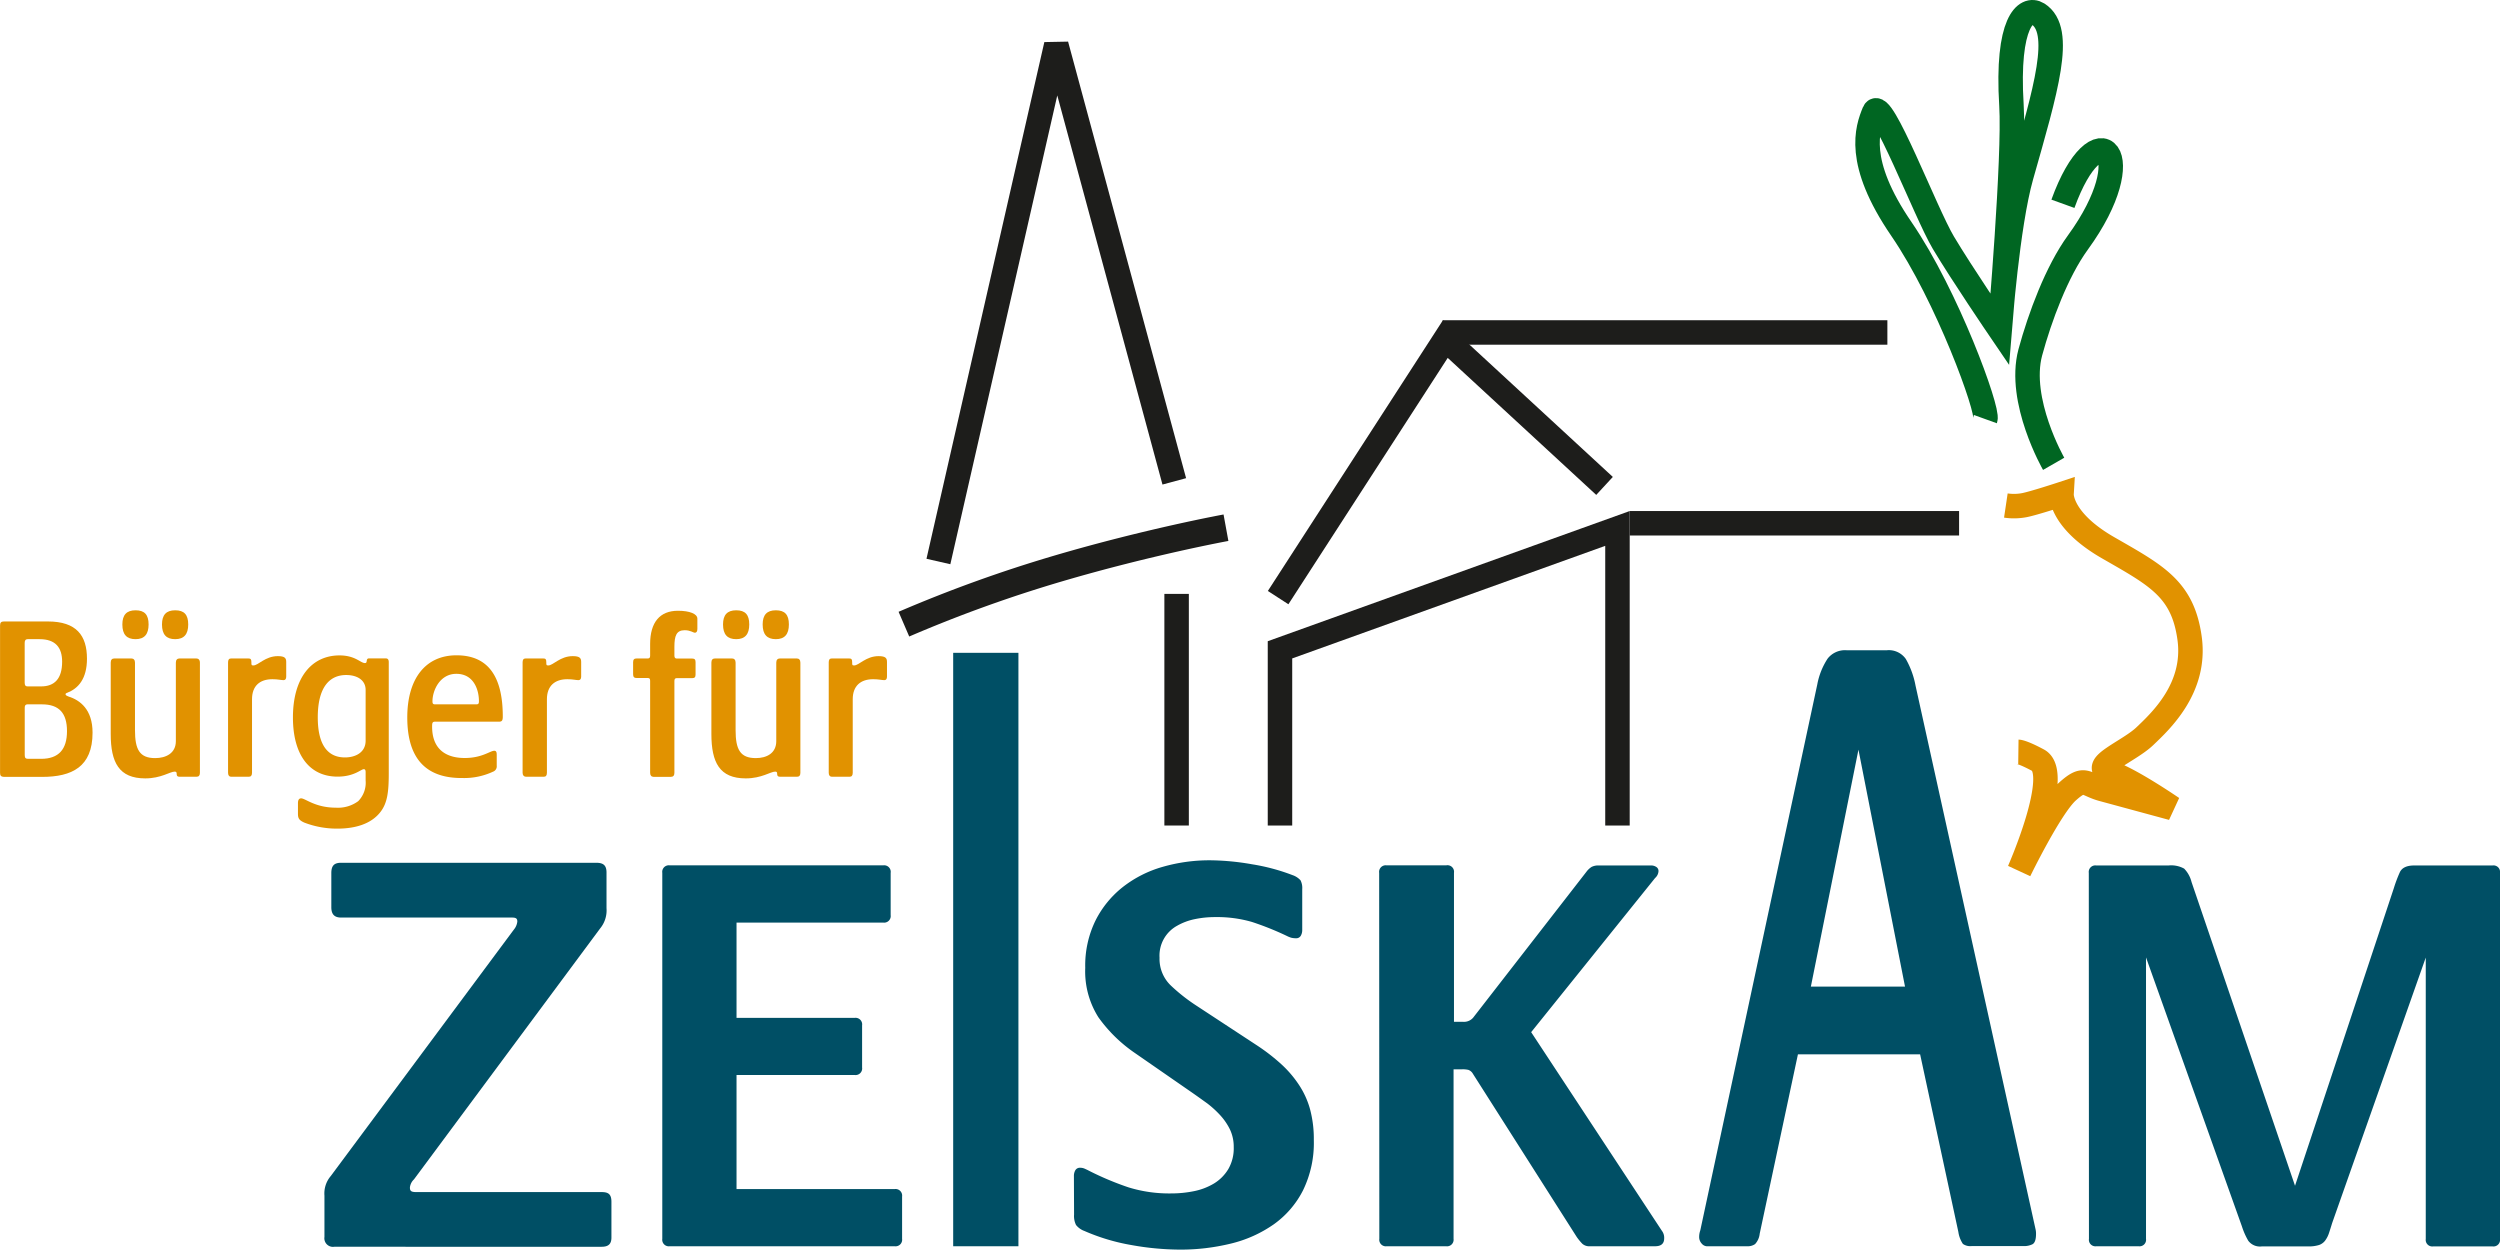
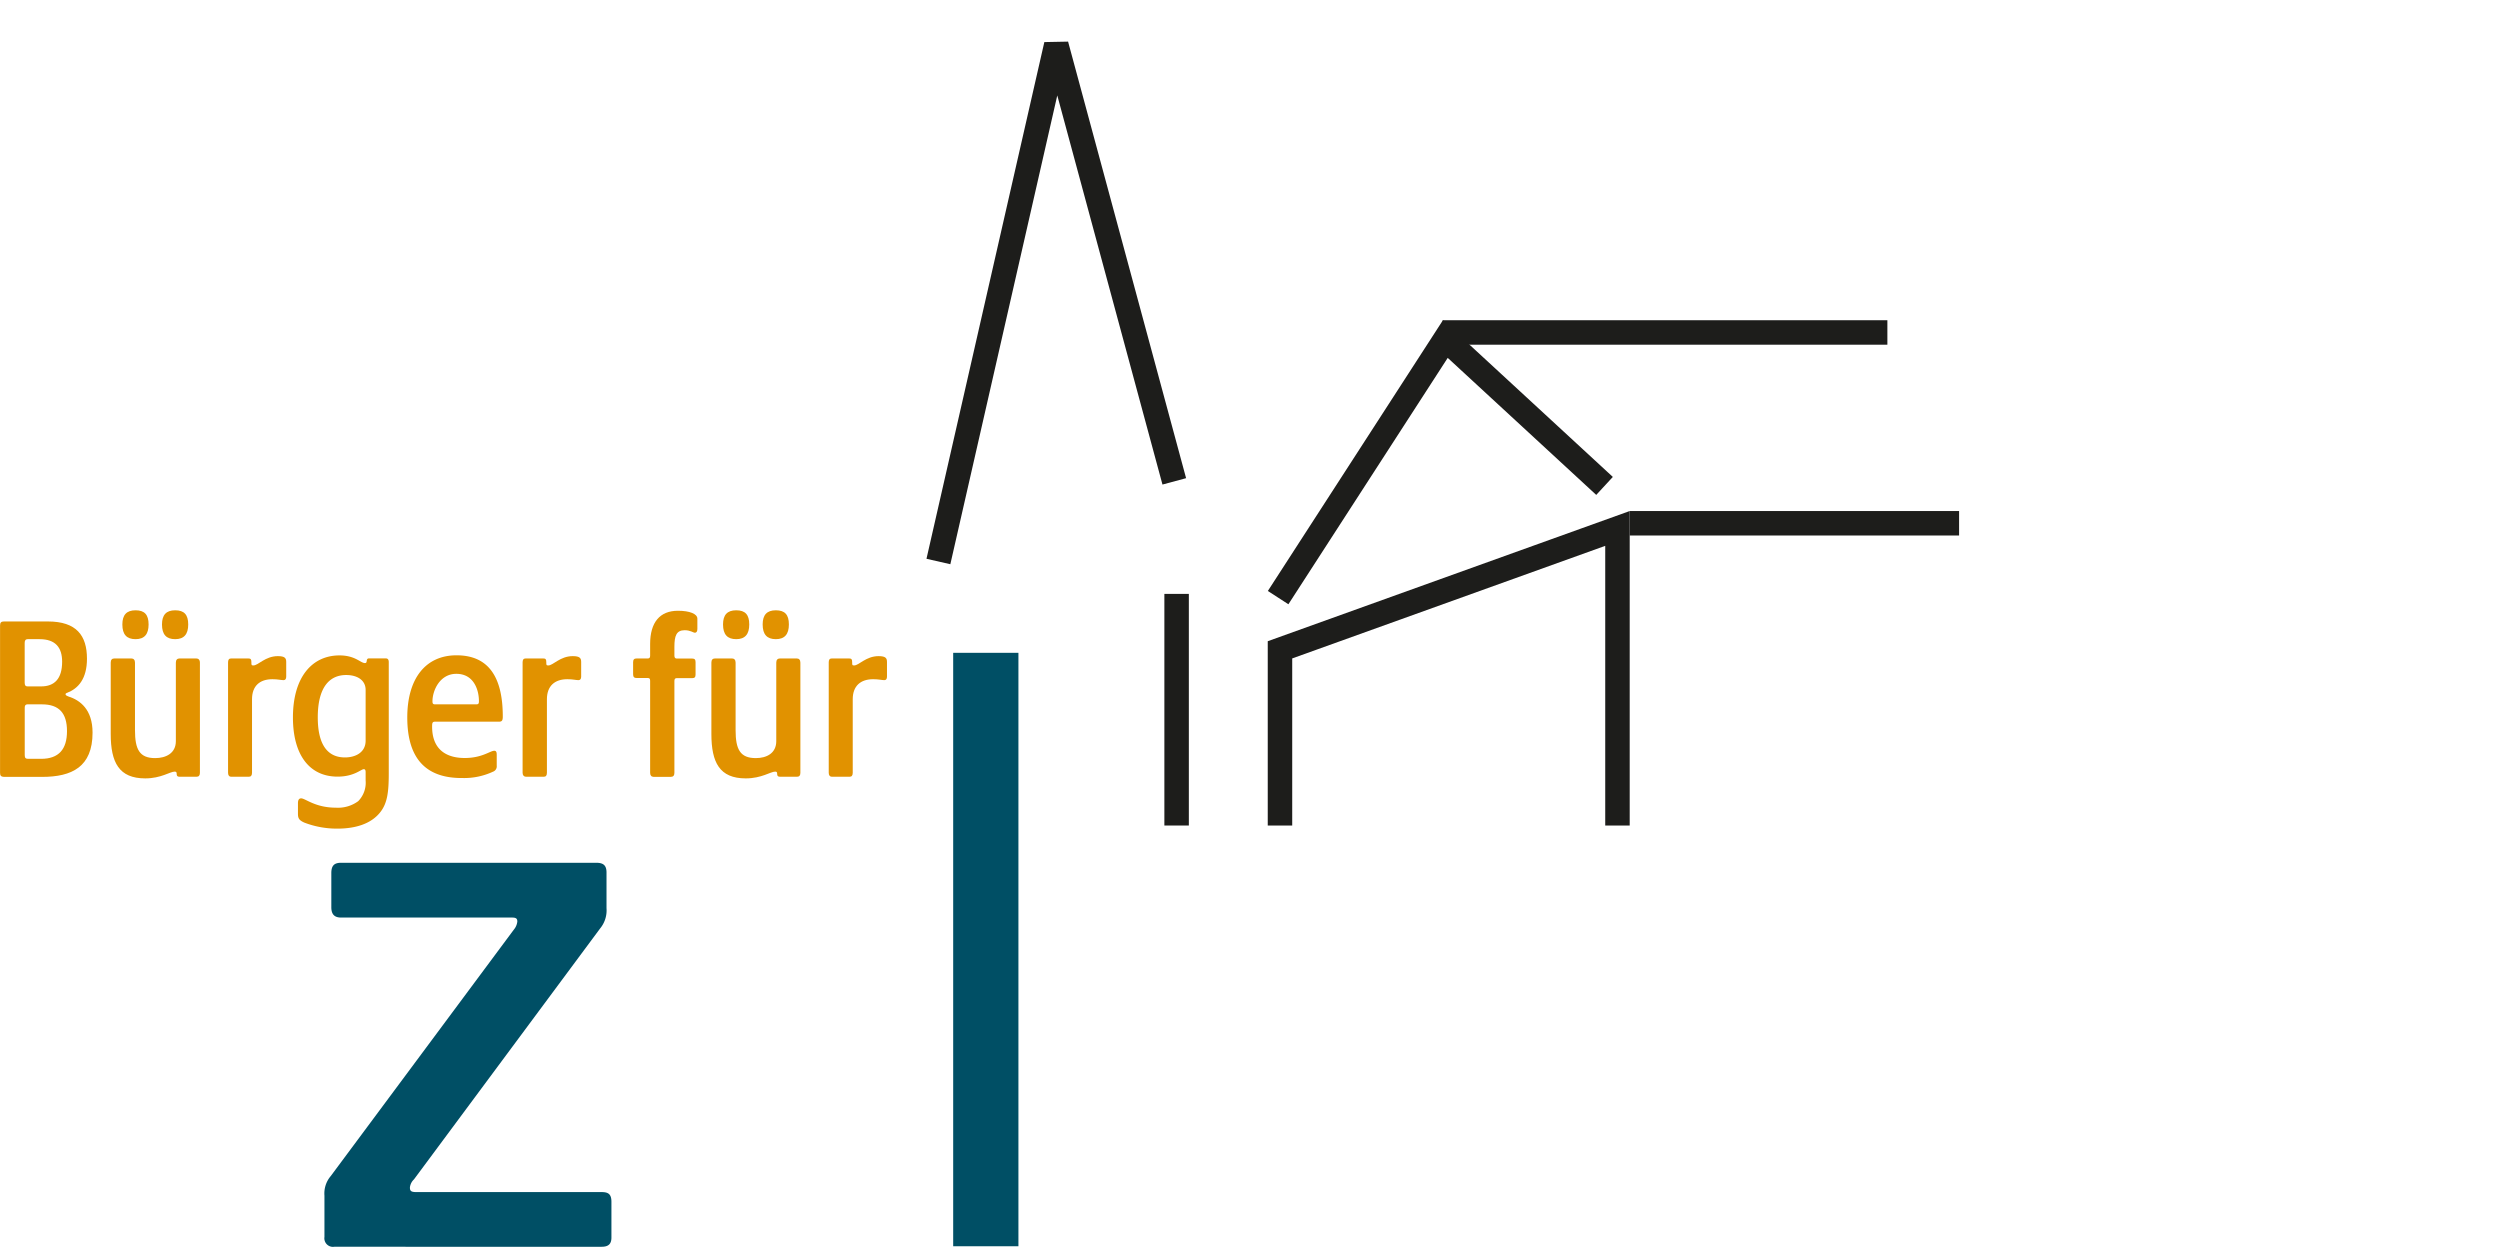
<svg xmlns="http://www.w3.org/2000/svg" id="Ebene_1" data-name="Ebene 1" viewBox="0 0 483.21 241.54">
  <defs>
    <style>.cls-1,.cls-4,.cls-5,.cls-6,.cls-7,.cls-8{fill:none;}.cls-2{clip-path:url(#clip-path);}.cls-3{fill:#004f65;}.cls-4{stroke:#004f65;stroke-width:12.61px;}.cls-5,.cls-8{stroke:#1d1d1b;}.cls-5,.cls-6,.cls-7{stroke-width:4.73px;}.cls-6{stroke:#e19200;}.cls-7{stroke:#062;}.cls-8{stroke-width:5.2px;}.cls-9{fill:#e19200;}</style>
    <clipPath id="clip-path" transform="translate(-179.99 -158.74)">
-       <rect class="cls-1" width="841.89" height="595.28" />
-     </clipPath>
+       </clipPath>
  </defs>
  <g class="cls-2">
    <path class="cls-3" d="M583.75,398.19a1.26,1.26,0,0,0,1.43,1.43h8.17a1.26,1.26,0,0,0,1.43-1.43v-54.4l18.54,52a13.84,13.84,0,0,0,1.22,2.76,2.82,2.82,0,0,0,2.64,1.1h8.94a6.57,6.57,0,0,0,2.1-.27,2.5,2.5,0,0,0,1.21-.89,5.18,5.18,0,0,0,.72-1.43c.18-.55.39-1.2.61-1.93l18.09-51.31v54.4a1.27,1.27,0,0,0,1.44,1.43h11.47a1.27,1.27,0,0,0,1.44-1.43V327.46a1.27,1.27,0,0,0-1.44-1.44H646.65c-1.48,0-2.41.44-2.82,1.33a27.12,27.12,0,0,0-1.16,3.09l-19.09,57.49-20-58.71a5.65,5.65,0,0,0-1.43-2.59,5.18,5.18,0,0,0-3-.61h-14a1.27,1.27,0,0,0-1.43,1.44Zm-137.16,0a1.27,1.27,0,0,0,1.44,1.43H459.5a1.27,1.27,0,0,0,1.44-1.43V365.42h1.65a4.88,4.88,0,0,1,1.21.11,1.67,1.67,0,0,1,.89.77l20.08,31.56a10.75,10.75,0,0,0,1.05,1.27,2,2,0,0,0,1.49.49h12.58c1.18,0,1.76-.51,1.76-1.54a2.21,2.21,0,0,0-.44-1.44l-25.27-38.4,23.95-29.79a1.9,1.9,0,0,0,.66-1.32.92.92,0,0,0-.44-.83,1.79,1.79,0,0,0-1-.28H489a2.84,2.84,0,0,0-1.38.28,3.78,3.78,0,0,0-1,.94l-21.74,28a2.33,2.33,0,0,1-2.1,1h-1.76v-28.8A1.27,1.27,0,0,0,459.5,326H448a1.27,1.27,0,0,0-1.44,1.44Zm-59-4.68a3.89,3.89,0,0,0,.38,2,3.64,3.64,0,0,0,1.6,1.15,39.28,39.28,0,0,0,9.11,2.73,54,54,0,0,0,9.43.88,40.78,40.78,0,0,0,9.77-1.16,24.44,24.44,0,0,0,8.27-3.7,18.09,18.09,0,0,0,5.68-6.57,20.88,20.88,0,0,0,2.1-9.76,22.14,22.14,0,0,0-.72-5.91,16.32,16.32,0,0,0-2.15-4.74,21.29,21.29,0,0,0-3.42-4,38,38,0,0,0-4.63-3.59L411.06,353a34.26,34.26,0,0,1-4.75-3.76,7.11,7.11,0,0,1-2.2-5.4,6.58,6.58,0,0,1,3.42-6.18,11.56,11.56,0,0,1,3.42-1.27,18.93,18.93,0,0,1,3.86-.39,24.16,24.16,0,0,1,7.17.94,56.09,56.09,0,0,1,6.73,2.7,5.4,5.4,0,0,0,.83.34,3.62,3.62,0,0,0,.94.11,1,1,0,0,0,.94-.5,2.16,2.16,0,0,0,.27-1.05v-7.94a3.24,3.24,0,0,0-.33-1.71,3.67,3.67,0,0,0-1.54-1,38.68,38.68,0,0,0-7.84-2.1,48.88,48.88,0,0,0-8.05-.77,32.71,32.71,0,0,0-9.22,1.27,22.49,22.49,0,0,0-7.66,3.87,19.23,19.23,0,0,0-5.3,6.47,19.72,19.72,0,0,0-2,9.17,16.6,16.6,0,0,0,2.54,9.56,28.2,28.2,0,0,0,7.06,6.91L410.51,370c.95.66,1.89,1.34,2.81,2a19.32,19.32,0,0,1,2.54,2.32,11.58,11.58,0,0,1,1.88,2.77,7.79,7.79,0,0,1,.71,3.37,8,8,0,0,1-1.05,4.25,8.19,8.19,0,0,1-2.75,2.77,12.09,12.09,0,0,1-3.87,1.49,21.86,21.86,0,0,1-4.36.44,26.63,26.63,0,0,1-8.27-1.16,57,57,0,0,1-7.73-3.25c-.29-.15-.57-.28-.82-.39a2.12,2.12,0,0,0-.83-.16,1,1,0,0,0-.94.49,2.16,2.16,0,0,0-.27,1.05Z" transform="translate(-179.99 -158.74)" />
    <path class="cls-3" d="M308,398.19a1.27,1.27,0,0,0,1.44,1.43h43.47a1.27,1.27,0,0,0,1.44-1.43V390a1.27,1.27,0,0,0-1.44-1.43H322.35V366.52h22.84a1.27,1.27,0,0,0,1.43-1.44v-8.16a1.27,1.27,0,0,0-1.43-1.44H322.35V337.06H350.7a1.27,1.27,0,0,0,1.44-1.44v-8.16A1.27,1.27,0,0,0,350.7,326H309.44a1.27,1.27,0,0,0-1.44,1.44Z" transform="translate(-179.99 -158.74)" />
  </g>
  <line class="cls-4" x1="190.54" y1="240.88" x2="190.54" y2="126.18" />
  <line class="cls-5" x1="227.42" y1="159.56" x2="227.42" y2="114.79" />
  <polyline class="cls-5" points="226.97 93.04 204.16 8.66 181.38 108.53" />
  <polyline class="cls-5" points="310.13 93.92 279.36 65.53 247.04 115.51" />
  <polyline class="cls-5" points="247.4 159.56 247.4 125.6 312.63 102.14 312.63 159.56" />
  <line class="cls-5" x1="315" y1="101.14" x2="378.66" y2="101.14" />
  <line class="cls-5" x1="278.86" y1="64.26" x2="364.8" y2="64.26" />
  <g class="cls-2">
-     <path class="cls-6" d="M567.69,256.45a10.62,10.62,0,0,0,3.61-.08c1.9-.38,7.15-2.11,7.15-2.11s-.3,5,9,10.35,14.46,7.93,15.76,17.55-5.65,16-8.67,18.89-10.68,5.8-6.82,7,12.13,6.88,12.13,6.88l-13.45-3.65c-3.48-.94-3.43-2.57-6.77.42s-9.35,15.36-9.35,15.36,8.31-18.85,3.64-21.38c-3-1.61-3.81-1.62-3.81-1.62" transform="translate(-179.99 -158.74)" />
+     <path class="cls-6" d="M567.69,256.45a10.62,10.62,0,0,0,3.61-.08s-.3,5,9,10.35,14.46,7.93,15.76,17.55-5.65,16-8.67,18.89-10.68,5.8-6.82,7,12.13,6.88,12.13,6.88l-13.45-3.65c-3.48-.94-3.43-2.57-6.77.42s-9.35,15.36-9.35,15.36,8.31-18.85,3.64-21.38c-3-1.61-3.81-1.62-3.81-1.62" transform="translate(-179.99 -158.74)" />
    <path class="cls-7" d="M576.93,248.39s-7-12.18-4.52-21.52c1.86-6.85,5.11-15.62,9.19-21.24,12.55-17.24,3.81-26-2.88-7.5" transform="translate(-179.99 -158.74)" />
    <path class="cls-7" d="M566.53,222.11s1.45-19.81,4.14-29.31c4.74-16.72,8.27-28.19,3.21-31.38-2.27-1.42-6.1,1.51-5.11,17.65.62,10-2.24,43.36-2.24,43.36s-7.41-10.89-10.91-16.77-12.06-28.51-13.38-25.28S538.6,190,547.5,203s16.86,35,16.23,36.75" transform="translate(-179.99 -158.74)" />
    <path class="cls-3" d="M530,349.44l9.2-45.8,9,45.8Zm-21.09,49.67a1.37,1.37,0,0,0,.94.51h7.83a2.47,2.47,0,0,0,1.54-.42,3.46,3.46,0,0,0,.89-2l7.39-34.67h23.62l7.39,34.33a5.59,5.59,0,0,0,.88,2.31,2.44,2.44,0,0,0,1.66.42H571.2a3.64,3.64,0,0,0,1.6-.34c.48-.23.72-.91.72-2a3.69,3.69,0,0,0-.11-1l-23.18-105a16.45,16.45,0,0,0-1.87-5.13,4,4,0,0,0-3.65-1.7h-7.83a4.26,4.26,0,0,0-3.64,1.62,13.65,13.65,0,0,0-2,5L508.63,396.55a3.83,3.83,0,0,0-.22,1.19,1.88,1.88,0,0,0,.5,1.37" transform="translate(-179.99 -158.74)" />
    <path class="cls-8" d="M354.7,279.38a264.68,264.68,0,0,1,29.85-10.77c17.52-5.15,32.4-7.87,32.4-7.87" transform="translate(-179.99 -158.74)" />
  </g>
  <path class="cls-3" d="M242.7,397.83v-8a5.19,5.19,0,0,1,1.22-3.78l35.39-47.63a2.92,2.92,0,0,0,.67-1.56c0-.55-.22-.77-1-.77H245.93c-1.34,0-1.9-.67-1.9-2V327.5c0-1.45.56-2,1.9-2h49.29c1.34,0,2,.45,2,1.89v6.9a5.49,5.49,0,0,1-1.23,3.9L260,386.7a2.51,2.51,0,0,0-.78,1.56c0,.66.22.89,1.22.89h35.84c1.33,0,1.89.44,1.89,1.89v6.9c0,1.22-.56,1.78-1.89,1.78H244.59A1.66,1.66,0,0,1,242.7,397.83Z" transform="translate(-179.99 -158.74)" />
  <path class="cls-9" d="M180,308.11V279.67c0-.58.2-.81.74-.81h8.51c5.54,0,7.55,2.74,7.55,7.2,0,3.91-1.71,5.76-3.79,6.57-.28.09-.35.18-.35.31s.15.27.54.41c2.28.72,4.68,2.52,4.68,7,0,6.62-4,8.55-9.75,8.55h-7.39C180.19,308.87,180,308.65,180,308.11Zm7.94-16.7c2.55,0,4.06-1.44,4.06-4.77,0-2.7-1.24-4.36-4.37-4.36h-2.29c-.42,0-.58.27-.58.72v7.69c0,.5.16.72.54.72Zm0,14c3.4,0,5-1.84,5-5.35s-1.55-5.18-4.84-5.18h-2.82c-.39,0-.51.27-.51.63v9.18c0,.59.2.72.7.72Z" transform="translate(-179.99 -158.74)" />
  <path class="cls-9" d="M201.39,300.59V286.82c0-.54.24-.81.7-.81h3.29c.43,0,.7.27.7.81v13.05c0,3.74.89,5.4,3.9,5.4,2.09,0,4-.94,4-3.28V286.82c0-.54.27-.81.7-.81h3.25c.42,0,.7.27.7.81v21.29c0,.49-.2.76-.62.76h-3.37c-.39,0-.5-.22-.5-.54s-.08-.45-.39-.45c-.89,0-2.63,1.31-5.69,1.31C203,309.19,201.39,306.13,201.39,300.59Zm2.25-21.15c0-1.84.81-2.74,2.55-2.74s2.52.85,2.52,2.74-.81,2.84-2.52,2.84S203.64,281.38,203.64,279.44Zm7.66,0c0-1.84.81-2.74,2.55-2.74s2.52.85,2.52,2.74-.81,2.84-2.52,2.84S211.3,281.38,211.3,279.44Z" transform="translate(-179.99 -158.74)" />
  <path class="cls-9" d="M224.07,308.11V286.78c0-.5.16-.77.58-.77H228c.46,0,.58.18.58.72s0,.63.39.63c.93,0,2.28-1.8,4.72-1.8,1.39,0,1.62.41,1.62,1.13v2.83c0,.41-.15.68-.5.68-.54,0-1.08-.18-2.17-.18-2.44,0-3.94,1.3-3.94,3.87v14.22c0,.49-.2.76-.59.76h-3.48C224.3,308.87,224.07,308.6,224.07,308.11Z" transform="translate(-179.99 -158.74)" />
  <path class="cls-9" d="M238.82,317.74c-1-.45-1.24-.81-1.24-1.71V314c0-.63.19-.95.62-.95.81,0,2.71,1.8,6.69,1.8a6.59,6.59,0,0,0,4.34-1.26,5.09,5.09,0,0,0,1.43-4V308c0-.36-.08-.59-.35-.59-.54,0-1.86,1.44-5.07,1.44-5.53,0-8.63-4.32-8.63-11.43,0-7.87,3.75-12,9-12,3.06,0,4.06,1.48,4.91,1.48.23,0,.31-.09.35-.4s.12-.5.43-.5h3.25c.42,0,.58.27.58.72v21.56c0,3.51-.27,5.67-1.59,7.38-1.86,2.43-5.07,3.24-8.32,3.24A17.52,17.52,0,0,1,238.82,317.74Zm11.84-15.84v-9.81c0-1.89-1.63-2.88-3.76-2.88-3.21,0-5.49,2.34-5.49,8.19,0,4.77,1.55,7.74,5.26,7.74C248.68,305.14,250.66,304.19,250.66,301.9Z" transform="translate(-179.99 -158.74)" />
  <path class="cls-9" d="M258.71,297.4c0-7.43,3.48-12,9.52-12s8.94,4,8.94,11.83c0,.77-.16,1-.74,1H264.09c-.51,0-.58.22-.58.94,0,4.86,3.25,6.08,6.3,6.08,3.37,0,4.92-1.4,5.73-1.4.35,0,.46.27.46.77v2.11a1.1,1.1,0,0,1-.73,1.17,13.17,13.17,0,0,1-5.84,1.22C262.81,309.19,258.71,305.9,258.71,297.4Zm13.35-2.52c.42,0,.5-.18.5-.63,0-2.07-.93-5.27-4.37-5.27-3.17,0-4.61,3.2-4.61,5.31,0,.41.08.59.51.59Z" transform="translate(-179.99 -158.74)" />
  <path class="cls-9" d="M281,308.11V286.78c0-.5.15-.77.58-.77H285c.47,0,.58.18.58.72s0,.63.39.63c.93,0,2.28-1.8,4.72-1.8,1.4,0,1.63.41,1.63,1.13v2.83c0,.41-.16.68-.51.68-.54,0-1.08-.18-2.16-.18-2.44,0-3.95,1.3-3.95,3.87v14.22c0,.49-.19.76-.58.76h-3.48C281.27,308.87,281,308.6,281,308.11Z" transform="translate(-179.99 -158.74)" />
  <path class="cls-9" d="M305.65,308.11V290.33c0-.4-.12-.54-.43-.54h-2.16c-.47,0-.7-.18-.7-.72v-2.34c0-.54.23-.72.7-.72h2.16c.31,0,.43-.18.43-.54v-2.25c0-4.18,1.86-6.43,5.38-6.43,2.24,0,3.75.59,3.75,1.53v2c0,.54-.23.72-.5.72s-.85-.49-1.94-.49c-1.62,0-2,1.07-2,3.23v1.71c0,.36.16.54.47.54h3c.47,0,.62.23.62.72v2.34c0,.5-.15.72-.62.72h-3c-.31,0-.47.14-.47.54v17.78c0,.49-.23.76-.66.76h-3.4C305.88,308.87,305.65,308.6,305.65,308.11Z" transform="translate(-179.99 -158.74)" />
  <path class="cls-9" d="M317.49,300.59V286.82c0-.54.23-.81.7-.81h3.29c.42,0,.69.27.69.81v13.05c0,3.74.89,5.4,3.91,5.4,2.09,0,3.95-.94,3.95-3.28V286.82c0-.54.27-.81.7-.81H334c.42,0,.69.27.69.81v21.29c0,.49-.19.76-.62.76h-3.36c-.39,0-.51-.22-.51-.54s-.07-.45-.38-.45c-.89,0-2.63,1.31-5.69,1.31C319.08,309.19,317.49,306.13,317.49,300.59Zm2.25-21.15c0-1.84.81-2.74,2.55-2.74s2.52.85,2.52,2.74-.82,2.84-2.52,2.84S319.74,281.38,319.74,279.44Zm7.66,0c0-1.84.81-2.74,2.55-2.74s2.52.85,2.52,2.74-.82,2.84-2.52,2.84S327.4,281.38,327.4,279.44Z" transform="translate(-179.99 -158.74)" />
  <path class="cls-9" d="M340.17,308.11V286.78c0-.5.15-.77.58-.77h3.37c.46,0,.58.18.58.72s0,.63.38.63c.93,0,2.29-1.8,4.72-1.8,1.4,0,1.63.41,1.63,1.13v2.83c0,.41-.15.68-.5.68-.54,0-1.09-.18-2.17-.18-2.44,0-3.95,1.3-3.95,3.87v14.22c0,.49-.19.76-.58.76h-3.48C340.4,308.87,340.17,308.6,340.17,308.11Z" transform="translate(-179.99 -158.74)" />
</svg>